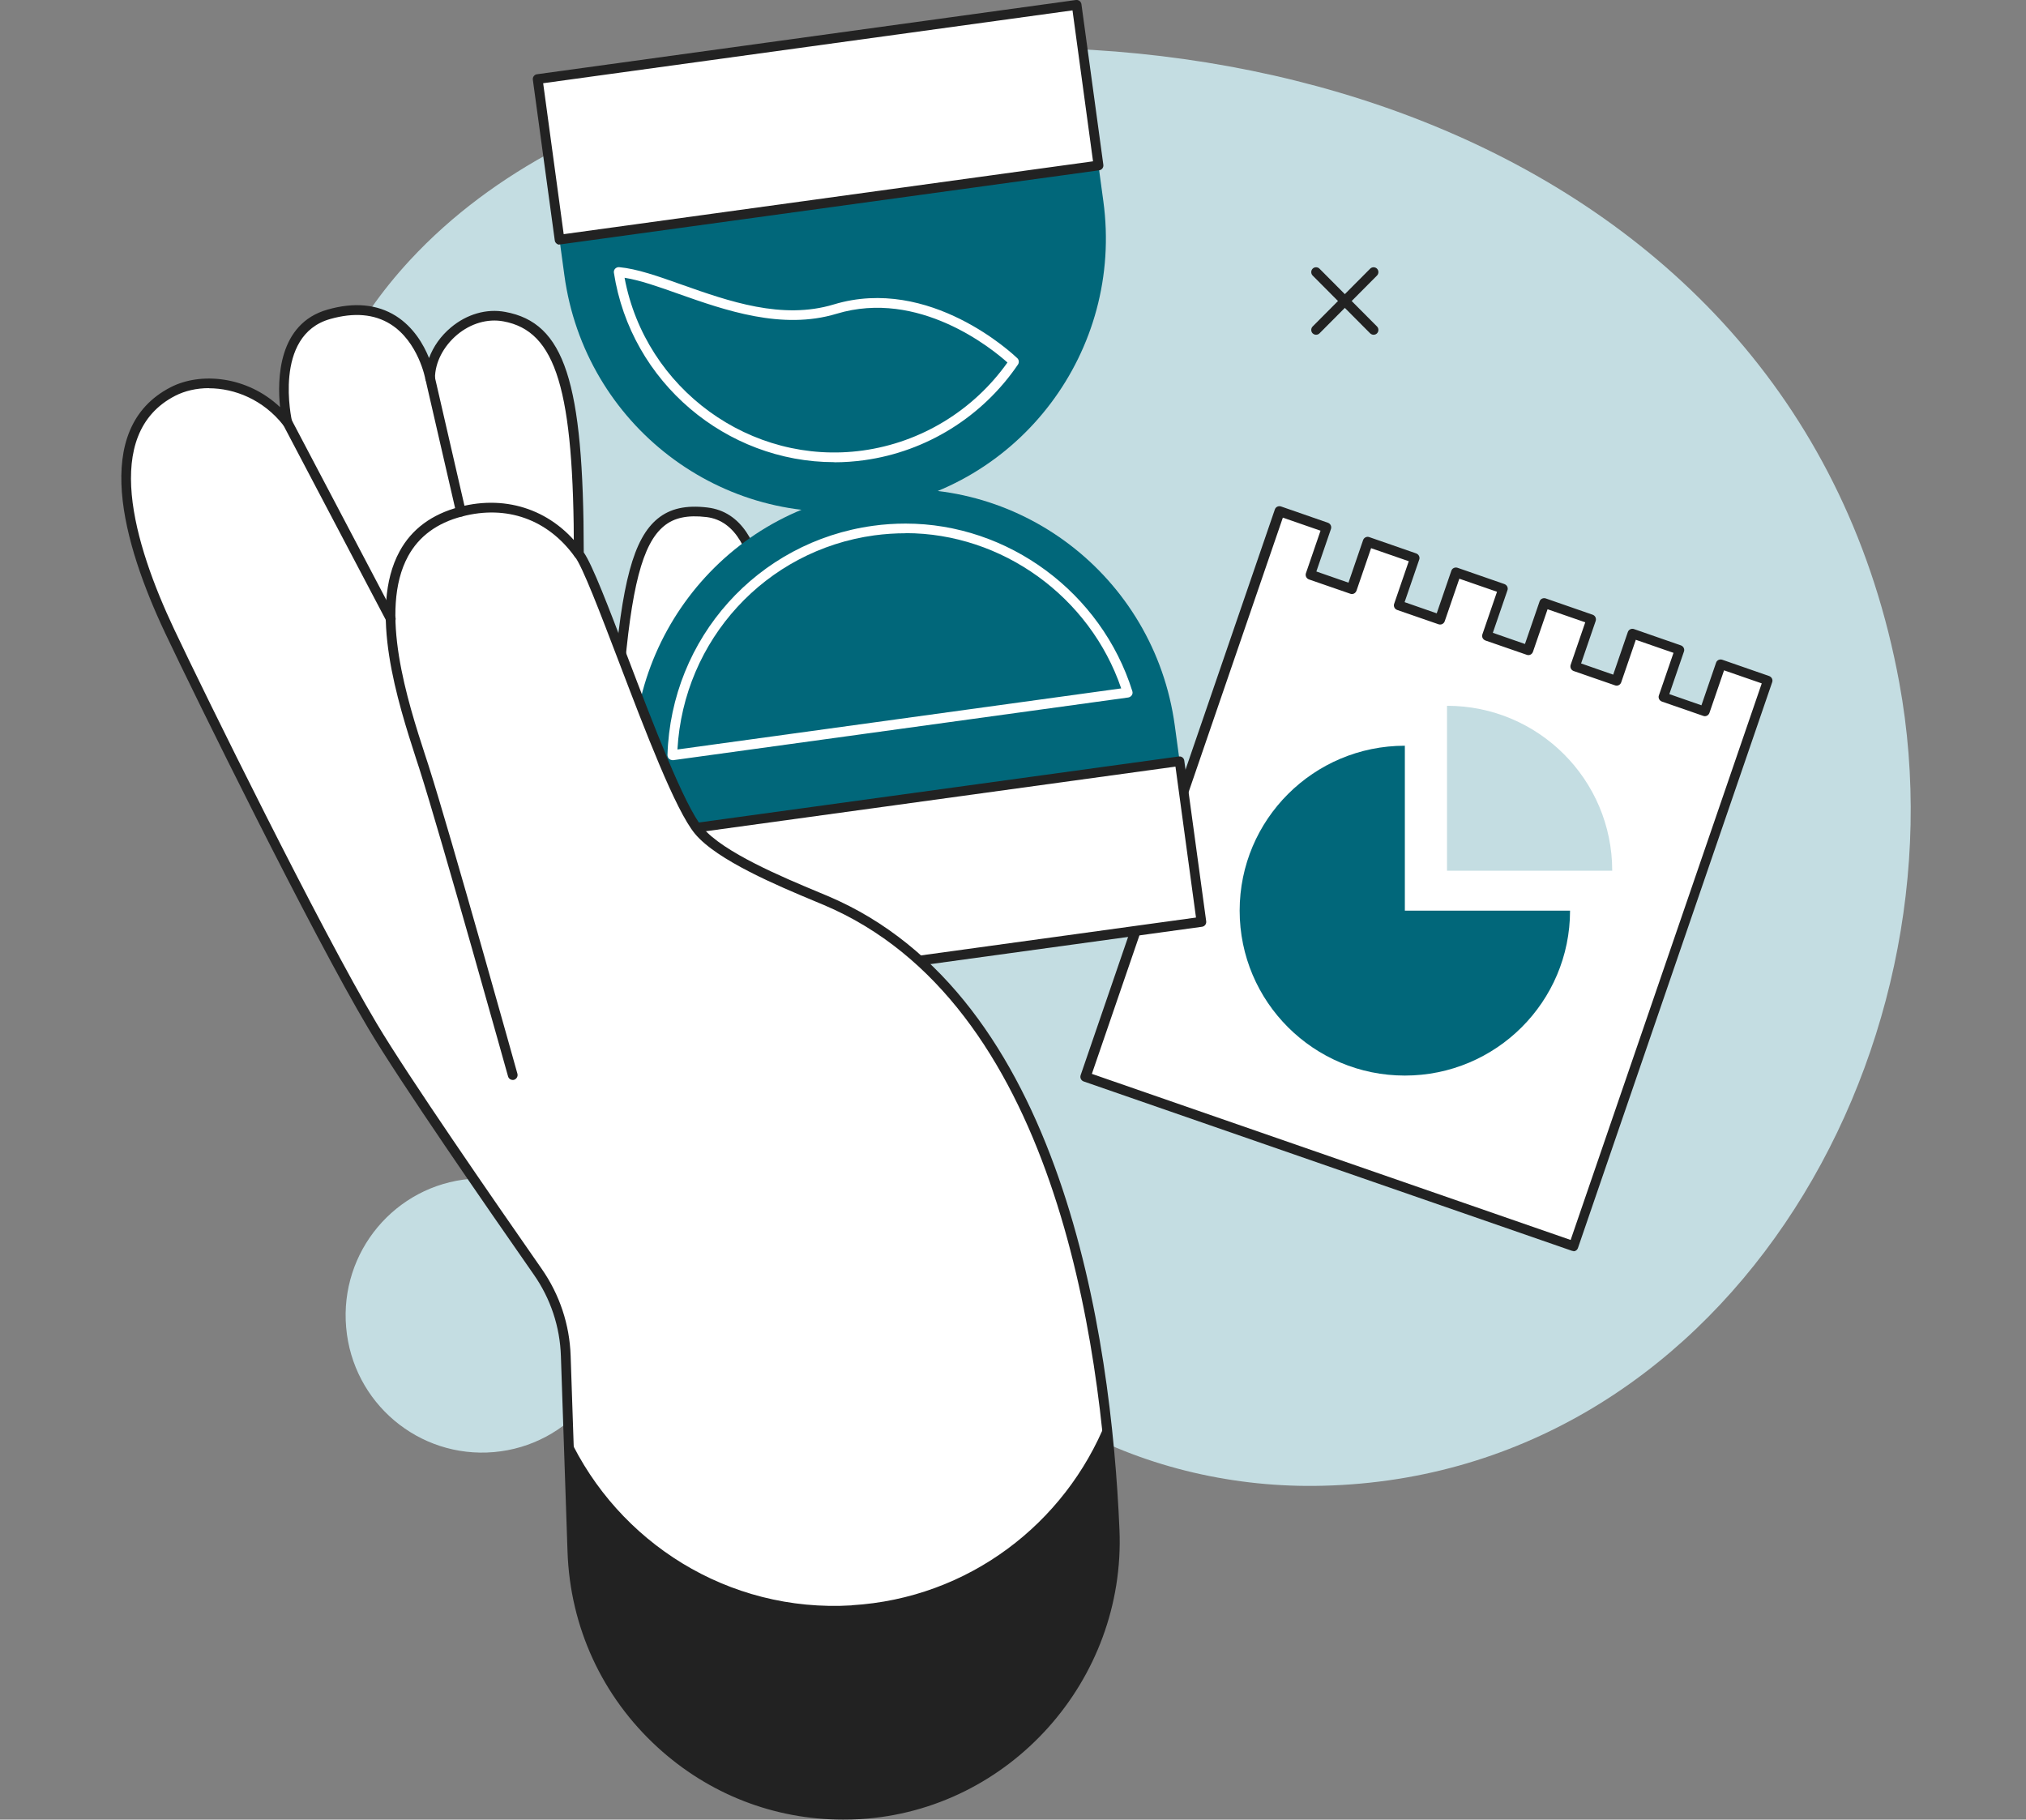
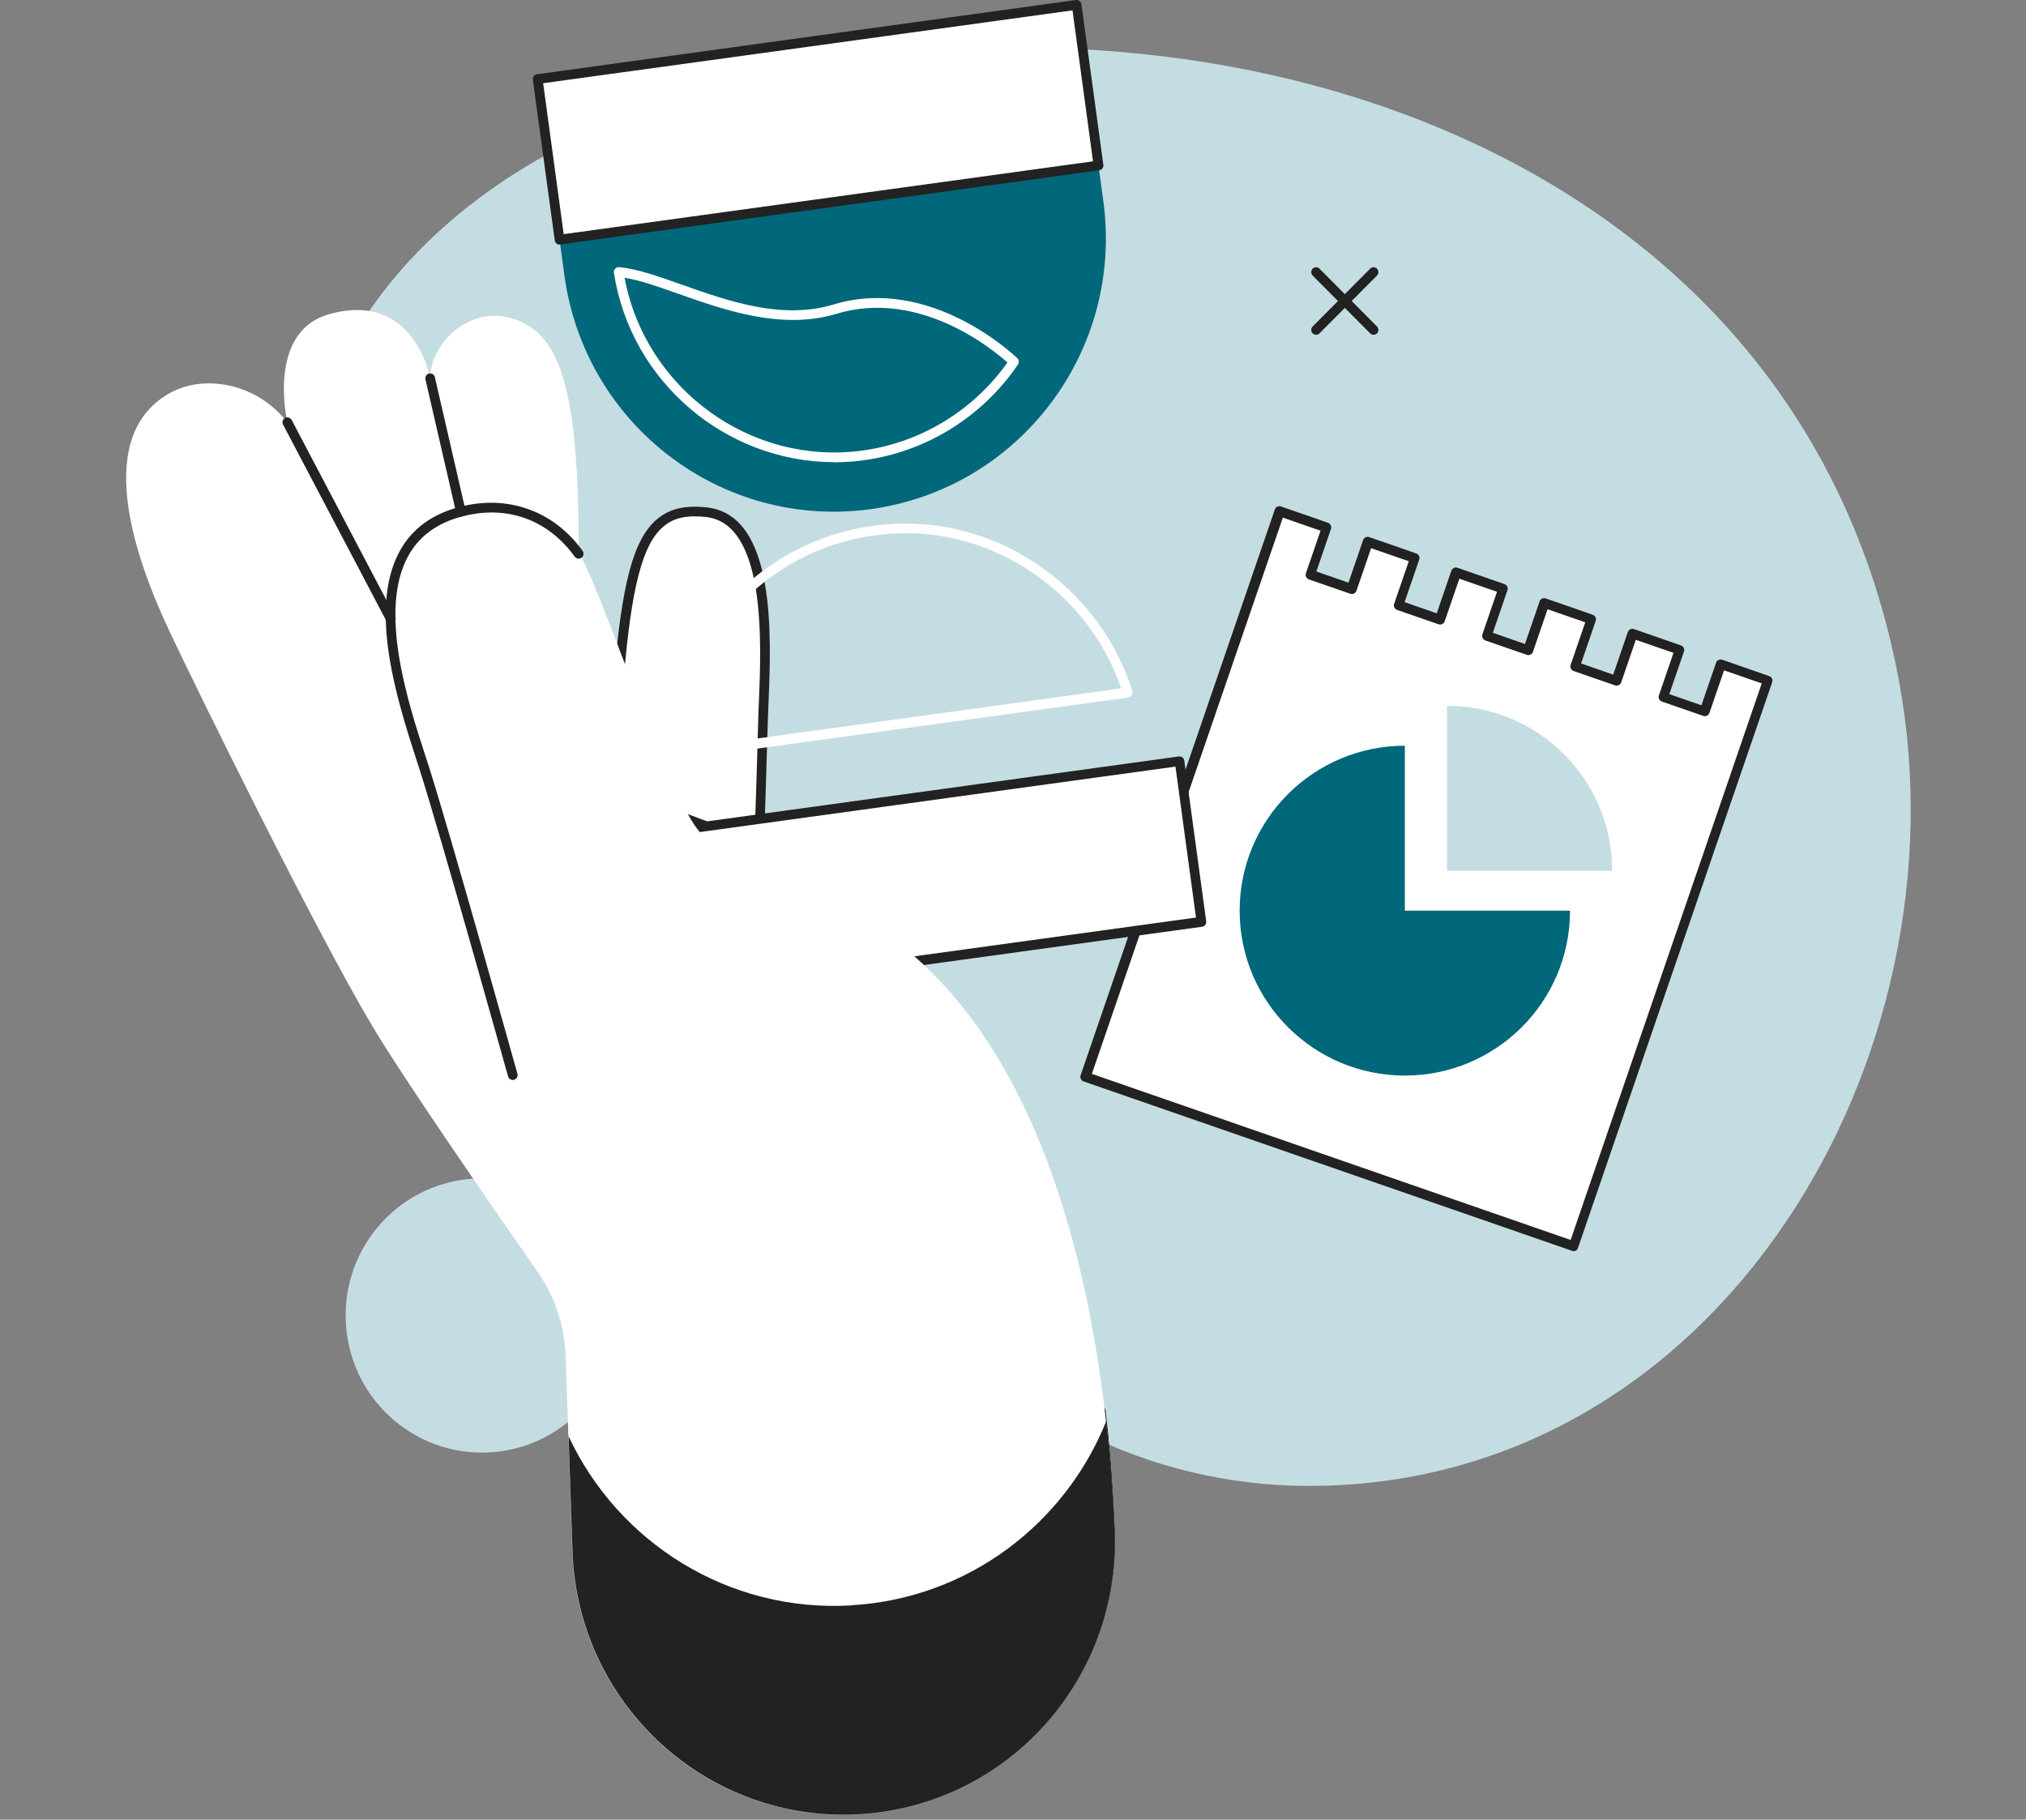
<svg xmlns="http://www.w3.org/2000/svg" width="334" height="300" viewBox="0 0 334 300" fill="none">
  <rect x="0" y="0" width="334" height="300" fill="#808080" stroke="none" />
  <g clip-path="url(#clip0_2244_3407)">
    <path d="M120.341 13.779C100.632 18.775 81.478 27.903 67.619 42.854C48.579 63.398 43.647 90.974 57.697 115.438C69.53 136.039 86.276 136.673 107.457 140.036C141.732 145.455 138.214 177.471 148.212 203.337C158.917 231.029 188.241 245.231 216.61 244.981C283.65 244.385 324.463 174.339 313.108 112.536C304.754 67.106 275.296 37.243 238.096 21.446C202.081 6.149 158.783 4.055 120.36 13.779H120.341Z" fill="#C4DDE2" />
    <path d="M283.707 109.5L281.03 117.263L274.225 114.9L276.882 107.136L269.159 104.446L266.483 112.229L259.659 109.846L262.335 102.082L254.593 99.391L251.936 107.174L245.111 104.811L247.788 97.028L240.045 94.356L237.388 102.12L230.564 99.757L233.24 91.974L225.498 89.302L222.822 97.066L216.017 94.703L218.674 86.939L210.951 84.248L208.274 92.031L178.912 177.529L259.41 205.451L288.772 119.954L291.43 112.171L283.707 109.5Z" fill="white" />
    <path d="M231.599 122.949C216.557 122.949 204.365 135.122 204.365 150.14C204.365 165.158 216.557 177.33 231.599 177.33C246.641 177.33 258.833 165.158 258.833 150.14H231.599V122.949Z" fill="#01677A" />
    <path d="M238.551 116.364V143.555H265.785C265.785 128.537 253.593 116.364 238.551 116.364Z" fill="#C4DDE2" />
    <path d="M259.41 206.258C259.41 206.258 259.238 206.258 259.142 206.22L178.645 178.297C178.224 178.144 178.014 177.702 178.147 177.279L210.167 83.998C210.301 83.576 210.76 83.364 211.18 83.499L218.922 86.189C219.343 86.343 219.553 86.785 219.419 87.208L217.011 94.222L222.306 96.067L224.714 89.053C224.791 88.841 224.925 88.687 225.116 88.591C225.307 88.495 225.536 88.476 225.728 88.553L233.47 91.243C233.661 91.32 233.833 91.455 233.928 91.647C234.024 91.839 234.043 92.07 233.967 92.262L231.558 99.276L236.853 101.121L239.262 94.107C239.396 93.684 239.854 93.472 240.275 93.607L248.017 96.297C248.208 96.374 248.38 96.509 248.476 96.701C248.571 96.893 248.59 97.124 248.514 97.316L246.105 104.33L251.4 106.175L253.809 99.161C253.943 98.738 254.402 98.527 254.822 98.661L262.564 101.352C262.985 101.505 263.195 101.947 263.061 102.37L260.653 109.384L265.948 111.229L268.356 104.215C268.433 104.004 268.567 103.85 268.758 103.754C268.949 103.658 269.178 103.638 269.37 103.715L277.112 106.406C277.303 106.483 277.475 106.617 277.57 106.809C277.666 107.001 277.685 107.232 277.609 107.424L275.2 114.439L280.495 116.283L282.904 109.269C283.038 108.846 283.496 108.635 283.917 108.769L291.659 111.46C291.85 111.537 292.022 111.671 292.118 111.863C292.213 112.056 292.232 112.286 292.156 112.478L260.137 205.759C260.06 205.97 259.926 206.124 259.735 206.22C259.62 206.278 259.506 206.297 259.391 206.297L259.41 206.258ZM179.944 177.029L258.932 204.433L290.436 112.671L284.223 110.518L281.814 117.532C281.661 117.955 281.222 118.186 280.801 118.032L273.977 115.668C273.785 115.592 273.613 115.457 273.518 115.265C273.422 115.073 273.403 114.842 273.48 114.65L275.888 107.636L269.675 105.483L267.267 112.498C267.19 112.709 267.057 112.863 266.865 112.959C266.674 113.055 266.445 113.074 266.254 112.997L259.429 110.633C259.009 110.48 258.798 110.038 258.932 109.615L261.341 102.601L255.128 100.448L252.719 107.463C252.567 107.885 252.127 108.116 251.706 107.962L244.882 105.599C244.691 105.522 244.519 105.387 244.423 105.195C244.328 105.003 244.308 104.772 244.385 104.58L246.793 97.566L240.581 95.413L238.172 102.428C238.019 102.851 237.58 103.062 237.159 102.927L230.334 100.564C230.124 100.487 229.971 100.352 229.876 100.16C229.78 99.968 229.761 99.737 229.837 99.545L232.246 92.531L226.033 90.379L223.625 97.393C223.548 97.585 223.414 97.758 223.223 97.854C223.032 97.95 222.803 97.969 222.612 97.892L215.787 95.529C215.367 95.375 215.156 94.933 215.29 94.51L217.699 87.496L211.486 85.344L179.983 177.106L179.944 177.029Z" fill="#222222" />
    <path d="M101.875 214.925C102.945 227.359 93.808 238.332 81.42 239.408C69.052 240.484 58.137 231.298 57.066 218.846C55.977 206.412 65.133 195.439 77.521 194.363C89.889 193.287 100.804 202.473 101.875 214.925Z" fill="#C4DDE2" />
    <path d="M116.555 84.46C128.274 85.862 126.037 109.749 125.808 118.455C125.693 123.029 125.311 134.905 125.158 139.517L106.691 132.58L101.97 112.421C103.805 89.821 106.883 83.307 116.555 84.479V84.46Z" fill="white" />
    <path d="M125.158 140.324C125.158 140.324 124.967 140.324 124.871 140.266L106.405 133.329C106.156 133.233 105.965 133.022 105.908 132.753L101.186 112.594C101.186 112.594 101.167 112.421 101.167 112.344C102.486 96.048 104.455 88.764 108.412 85.517C110.477 83.826 113.095 83.249 116.632 83.672C127.949 85.036 127.146 104.888 126.706 115.572C126.668 116.668 126.63 117.648 126.591 118.493C126.477 122.779 126.133 133.54 125.941 139.575C125.941 139.824 125.808 140.074 125.578 140.209C125.444 140.305 125.292 140.343 125.139 140.343L125.158 140.324ZM107.38 131.965L124.393 138.364C124.603 132.195 124.909 122.452 125.005 118.417C125.024 117.571 125.062 116.572 125.119 115.476C125.502 106.041 126.305 86.439 116.46 85.248C113.363 84.882 111.126 85.344 109.444 86.746C105.927 89.629 104.054 96.816 102.792 112.325L107.38 131.945V131.965Z" fill="#222222" />
-     <path d="M107.915 154.602L104.819 131.83C101.454 107.155 118.62 84.44 143.165 81.058C167.711 77.676 190.306 94.933 193.67 119.608L196.767 142.38L107.915 154.602Z" fill="#01677A" />
    <path d="M110.84 125.315C110.649 125.315 110.458 125.239 110.305 125.104C110.133 124.95 110.037 124.72 110.037 124.489C110.63 105.195 124.89 89.302 143.93 86.689C145.708 86.439 147.524 86.324 149.302 86.324C166.2 86.324 181.57 97.681 186.674 113.958C186.75 114.189 186.712 114.439 186.578 114.631C186.444 114.823 186.234 114.957 186.005 114.996L110.955 125.335C110.955 125.335 110.878 125.335 110.84 125.335V125.315ZM149.302 87.919C147.581 87.919 145.861 88.034 144.14 88.265C126.209 90.725 112.694 105.503 111.681 123.567L184.839 113.497C179.677 98.373 165.187 87.9 149.302 87.9V87.919Z" fill="white" />
    <path d="M109.233 164.222L198.077 151.988L194.468 125.504L105.624 137.739L109.233 164.222Z" fill="white" />
    <path d="M109.215 165.018C108.813 165.018 108.469 164.73 108.412 164.326L104.799 137.845C104.742 137.403 105.047 137 105.487 136.942L194.339 124.72C194.549 124.701 194.759 124.739 194.931 124.873C195.103 125.008 195.218 125.2 195.237 125.412L198.85 151.893C198.908 152.335 198.602 152.738 198.162 152.796L109.31 165.018C109.31 165.018 109.234 165.018 109.196 165.018H109.215ZM106.519 138.402L109.903 163.289L197.168 151.278L193.784 126.392L106.519 138.402Z" fill="#222222" />
    <path d="M140.106 268.234C160.159 267.023 176.58 253.533 182.582 235.43C183.137 241.176 183.519 246.826 183.748 252.207C184.8 276.747 166.142 297.617 141.75 299.097C116.651 300.615 95.222 281.013 94.38 255.743L93.864 240.427C101.874 257.818 119.862 269.445 140.125 268.215L140.106 268.234Z" fill="#222222" />
    <path d="M139.896 267.542C160.695 266.293 177.479 251.438 182.219 232.048C182.984 238.966 183.462 245.769 183.73 252.207C184.781 276.747 166.124 297.617 141.731 299.097C116.632 300.615 95.203 281.013 94.362 255.743L93.75 237.755C100.823 256.165 119.136 268.791 139.877 267.523L139.896 267.542Z" fill="#222222" />
    <path d="M178.797 10.396L181.894 33.169C185.258 57.844 168.092 80.558 143.547 83.941C119.002 87.323 96.407 70.066 93.042 45.391L89.945 22.619L178.797 10.396Z" fill="#01677A" />
    <path d="M177.474 0.806L88.63 13.041L92.239 39.525L181.083 27.29L177.474 0.806Z" fill="white" />
    <path d="M92.24 40.337C92.067 40.337 91.895 40.279 91.762 40.164C91.59 40.029 91.475 39.837 91.456 39.626L87.843 13.145C87.785 12.703 88.091 12.299 88.531 12.241L177.383 -1.28989e-05C177.803 -0.058 178.224 0.25 178.281 0.692L181.894 27.173C181.952 27.615 181.646 28.019 181.206 28.076L92.354 40.298C92.354 40.298 92.278 40.298 92.24 40.298V40.337ZM89.544 13.721L92.928 38.607L180.193 26.597L176.809 1.71L89.544 13.721Z" fill="#222222" />
    <path d="M28.506 64.551C33.706 61.88 42.193 63.013 47.374 69.624C47.374 69.624 43.856 54.75 54.236 51.81C68.363 47.812 70.925 62.379 70.925 62.379C70.925 56.768 76.851 51.06 83.14 52.213C92.622 53.943 95.413 64.32 95.413 91.32C98.567 95.337 109.75 130.427 115.179 136.961C119.002 141.554 130.625 146.147 136.111 148.472C171.437 163.404 182.028 212.792 183.71 252.245C184.761 276.786 166.104 297.656 141.712 299.135C116.612 300.653 95.183 281.052 94.342 255.781L93.252 223.573C93.081 218.596 91.475 213.772 88.626 209.679C81.267 199.129 66.681 178.067 61.367 169.15C52 153.43 32.673 114.131 27.914 104.023C22.217 91.916 14.991 71.488 28.468 64.551H28.506Z" fill="white" />
-     <path d="M138.979 300C127.643 300 116.881 295.83 108.412 288.085C99.255 279.707 93.979 268.234 93.559 255.8L92.469 223.592C92.316 218.75 90.768 214.099 87.996 210.14C80.063 198.764 65.955 178.374 60.717 169.554C51.465 154.026 32.12 114.727 27.226 104.369C20.287 89.668 14.839 70.681 28.143 63.84C33.075 61.303 40.741 61.995 46.17 67.126C45.692 62.514 45.845 53.347 54.008 51.041C58.385 49.792 62.17 50.157 65.248 52.079C68.173 53.923 69.836 56.806 70.734 59.035C71.422 57.152 72.665 55.384 74.347 53.981C76.966 51.79 80.216 50.849 83.293 51.425C93.062 53.212 96.216 62.859 96.235 91.07C97.688 93.184 100.269 99.968 103.518 108.462C107.647 119.3 112.79 132.791 115.829 136.442C119.213 140.516 129.077 144.648 134.983 147.108L136.455 147.723C175.127 164.077 183.194 220.191 184.552 252.207C185.603 277.035 166.43 298.443 141.808 299.923C140.871 299.981 139.935 300 138.998 300H138.979ZM34.452 63.993C32.406 63.993 30.476 64.435 28.87 65.262C16.693 71.526 22.045 89.61 28.679 103.677C33.553 114.016 52.861 153.257 62.094 168.727C67.312 177.49 81.401 197.86 89.315 209.218C92.259 213.446 93.903 218.384 94.075 223.535L95.165 255.743C95.566 267.754 100.67 278.803 109.502 286.894C118.333 294.984 129.784 299.039 141.693 298.309C165.455 296.868 183.959 276.209 182.927 252.264C181.569 220.652 173.675 165.21 135.805 149.202L134.334 148.588C128.293 146.07 118.2 141.842 114.567 137.461C111.356 133.598 106.386 120.55 101.989 109.019C98.93 101.006 96.044 93.434 94.782 91.801C94.668 91.666 94.61 91.474 94.61 91.301C94.61 64.243 91.686 54.577 82.988 52.982C80.388 52.501 77.616 53.309 75.36 55.192C73.085 57.114 71.709 59.785 71.709 62.36C71.709 62.783 71.384 63.129 70.983 63.167C70.581 63.205 70.199 62.917 70.123 62.514C70.123 62.456 68.975 56.326 64.368 53.443C61.692 51.771 58.366 51.483 54.428 52.597C44.927 55.288 48.101 69.317 48.139 69.451C48.234 69.816 48.043 70.201 47.699 70.354C47.355 70.527 46.954 70.431 46.724 70.124C43.417 65.896 38.676 64.013 34.433 64.013L34.452 63.993Z" fill="#222222" />
    <path d="M140.431 264.659C159.662 263.506 175.586 251.188 182.372 234.315C183.06 240.407 183.5 246.422 183.748 252.226C184.8 276.766 166.142 297.636 141.75 299.116C116.651 300.634 95.222 281.032 94.38 255.762L93.731 236.794C101.893 254.263 120.034 265.909 140.431 264.679V264.659Z" fill="#222222" />
    <path d="M75.991 85.171C75.628 85.171 75.303 84.921 75.207 84.556L70.141 62.552C70.046 62.11 70.314 61.687 70.734 61.591C71.174 61.495 71.594 61.764 71.69 62.187L76.756 84.191C76.851 84.633 76.584 85.055 76.163 85.151C76.106 85.151 76.048 85.171 75.991 85.171Z" fill="#222222" />
    <path d="M64.426 102.851C64.139 102.851 63.852 102.697 63.719 102.428L46.667 70.008C46.457 69.624 46.61 69.124 46.992 68.913C47.374 68.702 47.871 68.855 48.082 69.24L65.133 101.659C65.344 102.043 65.191 102.543 64.789 102.754C64.674 102.812 64.541 102.851 64.407 102.851H64.426Z" fill="#222222" />
    <path d="M84.516 178.048C84.172 178.048 83.847 177.817 83.752 177.452C83.637 177.067 72.779 138.133 69.109 126.661L68.593 125.085C65.63 115.88 60.64 100.487 65.878 90.897C67.866 87.227 71.212 84.767 75.761 83.576C83.695 81.5 91.284 84.21 96.043 90.821C96.311 91.186 96.216 91.685 95.871 91.954C95.508 92.223 95.011 92.127 94.744 91.781C90.309 85.632 83.541 83.211 76.163 85.151C72.034 86.228 69.052 88.438 67.274 91.705C62.38 100.679 67.216 115.668 70.122 124.604L70.638 126.18C74.308 137.672 85.186 176.625 85.3 177.029C85.415 177.452 85.166 177.894 84.746 178.028C84.669 178.048 84.593 178.067 84.536 178.067L84.516 178.048Z" fill="#222222" />
    <path d="M137.526 76.196C119.767 76.196 103.996 63.052 101.205 44.968C101.167 44.718 101.243 44.469 101.415 44.296C101.587 44.123 101.836 44.027 102.065 44.046C105.009 44.315 108.45 45.526 112.445 46.948C120.168 49.676 128.942 52.77 137.449 50.195C153.316 45.391 167.117 58.497 167.71 59.054C167.997 59.324 168.035 59.766 167.825 60.092C161.975 68.702 152.742 74.448 142.496 75.87C140.833 76.1 139.189 76.216 137.564 76.216L137.526 76.196ZM102.964 45.795C106.385 64.109 123.762 76.831 142.247 74.275C151.824 72.949 160.465 67.683 166.085 59.766C163.485 57.44 151.442 47.639 137.908 51.733C128.904 54.462 119.48 51.137 111.91 48.466C108.507 47.255 105.506 46.198 102.964 45.795Z" fill="white" />
    <path d="M216.973 55.192C216.763 55.192 216.571 55.115 216.399 54.961C216.093 54.654 216.093 54.135 216.399 53.827L225.881 44.296C226.187 43.988 226.703 43.988 227.009 44.296C227.315 44.603 227.315 45.122 227.009 45.429L217.527 54.961C217.374 55.115 217.164 55.192 216.954 55.192H216.973Z" fill="#222222" />
    <path d="M226.454 55.192C226.244 55.192 226.053 55.115 225.881 54.961L216.399 45.429C216.093 45.122 216.093 44.603 216.399 44.296C216.705 43.988 217.221 43.988 217.527 44.296L227.009 53.827C227.315 54.135 227.315 54.654 227.009 54.961C226.856 55.115 226.646 55.192 226.435 55.192H226.454Z" fill="#222222" />
  </g>
  <defs>
    <clipPath id="clip0_2244_3407">
      <rect width="295" height="300" fill="white" transform="translate(20)" />
    </clipPath>
  </defs>
</svg>